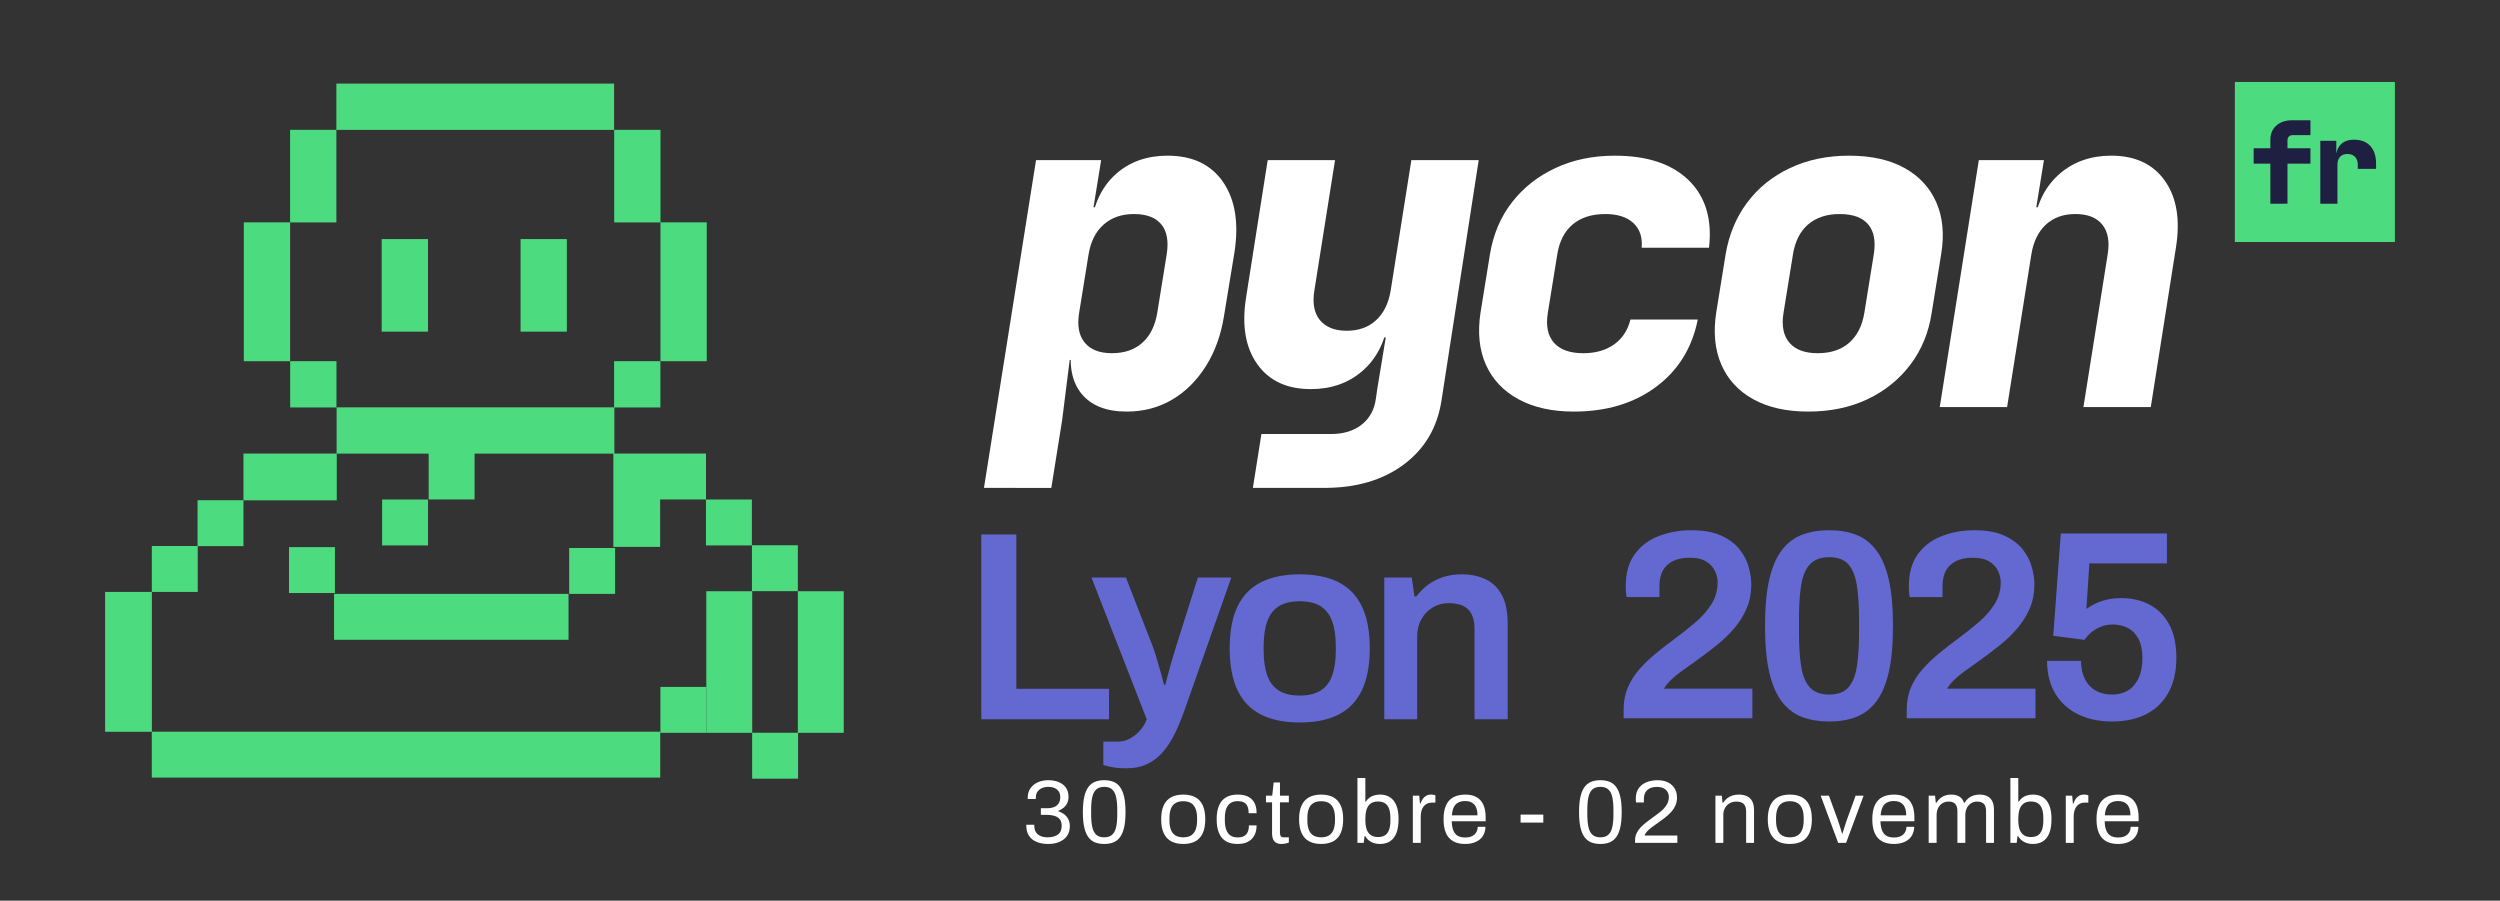
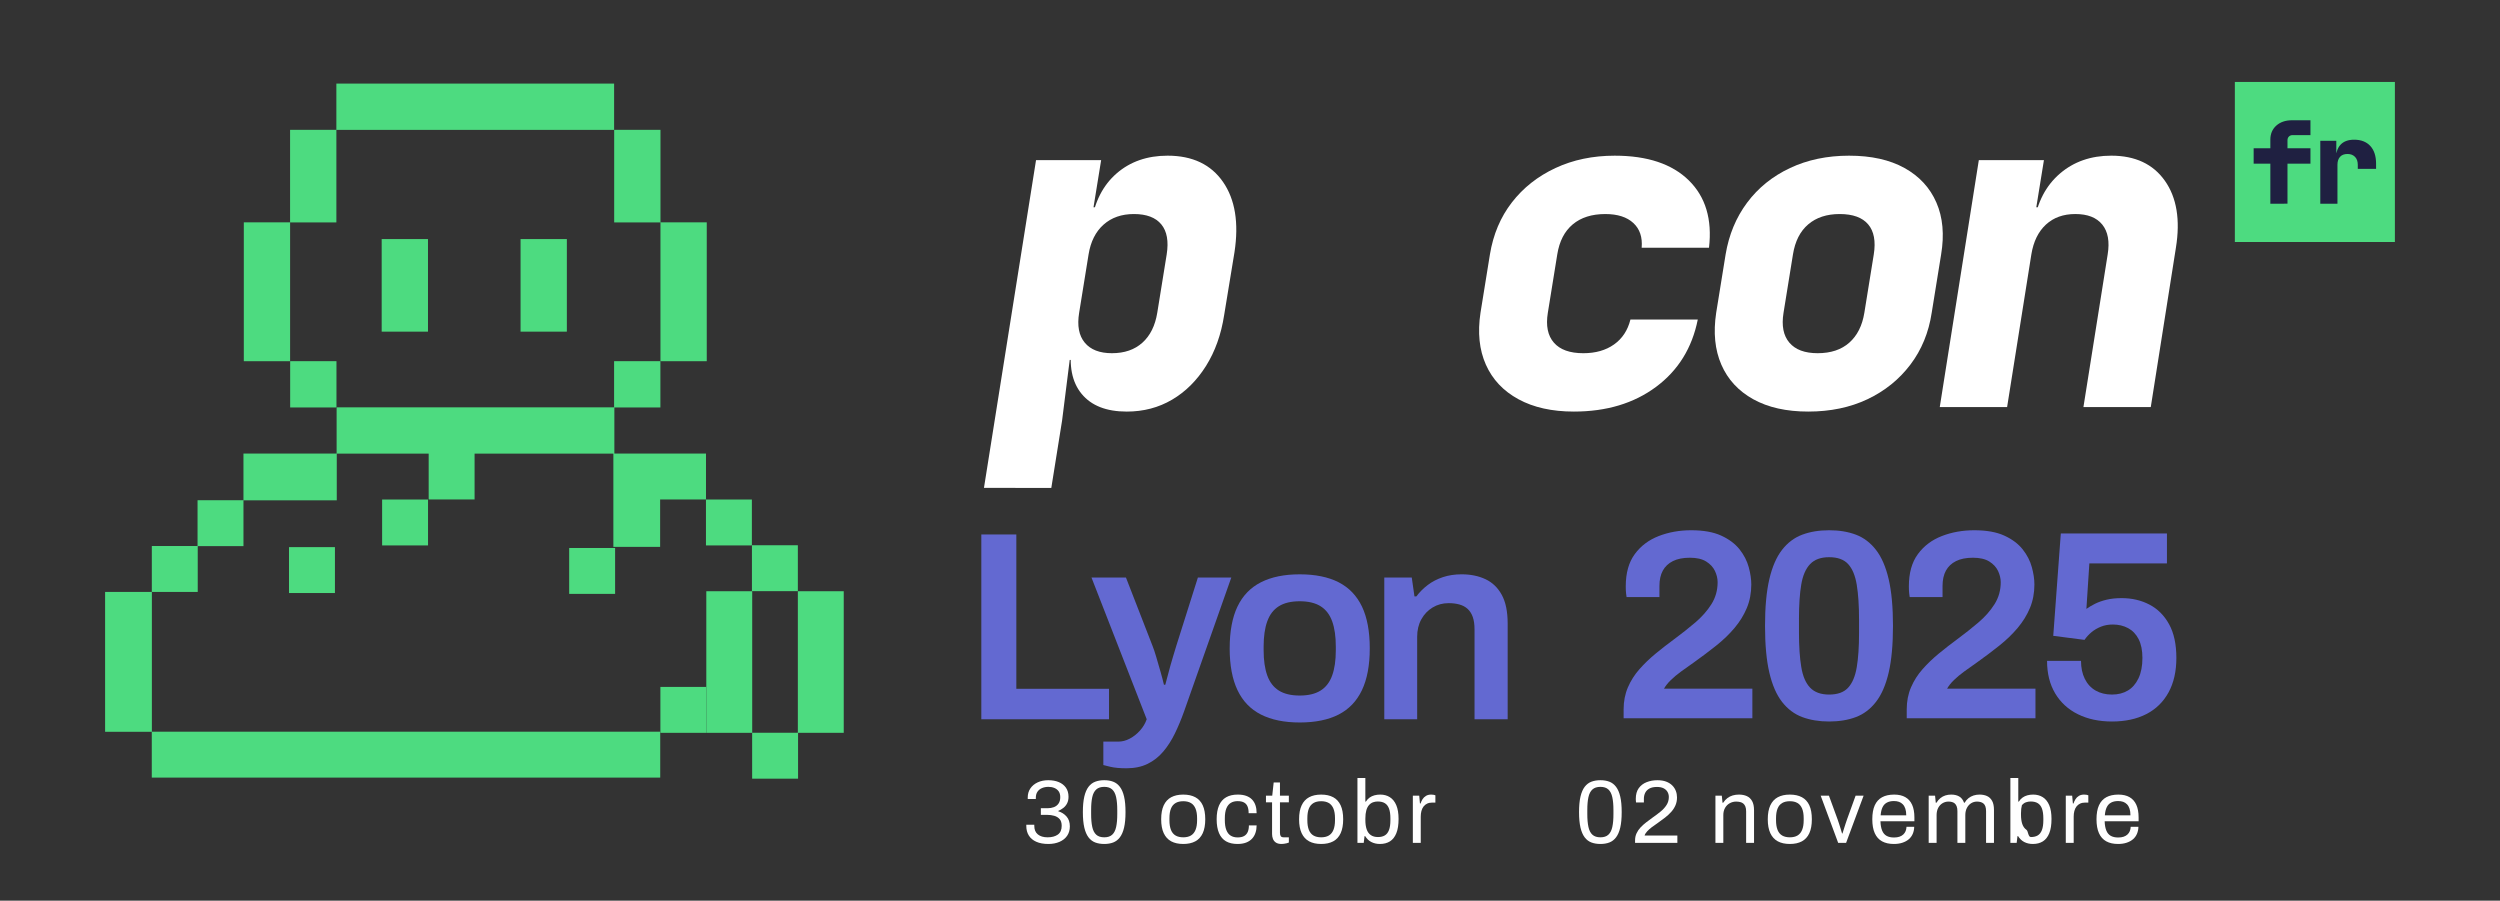
<svg xmlns="http://www.w3.org/2000/svg" version="1.1" id="Calque_1" x="0px" y="0px" width="445.479px" height="160.492px" viewBox="0 0 445.479 160.492" enable-background="new 0 0 445.479 160.492" xml:space="preserve">
  <rect x="0" y="0" width="445.479" height="160.492" fill="#333333" stroke="none" />
  <g>
    <path fill="#fff" d="M186.815,150.388c-0.854,0-1.574-0.131-2.16-0.393c-0.588-0.261-1.029-0.632-1.328-1.111   c-0.299-0.48-0.449-1.051-0.449-1.712v-0.208h1.424v0.208c0,0.661,0.211,1.165,0.633,1.512s1.006,0.52,1.752,0.52   s1.35-0.162,1.809-0.487c0.457-0.325,0.688-0.846,0.688-1.561c0-0.522-0.123-0.922-0.367-1.2c-0.246-0.276-0.564-0.472-0.953-0.584   c-0.389-0.111-0.803-0.168-1.24-0.168h-1.152v-1.184h1.201c0.404,0,0.777-0.064,1.119-0.192s0.617-0.338,0.824-0.632   c0.209-0.293,0.312-0.674,0.312-1.144c0-0.427-0.094-0.773-0.279-1.04c-0.188-0.267-0.441-0.467-0.762-0.601   c-0.318-0.133-0.672-0.199-1.055-0.199c-0.428,0-0.811,0.071-1.152,0.216c-0.342,0.144-0.611,0.359-0.809,0.647   s-0.295,0.651-0.295,1.088v0.208h-1.441v-0.287c0-0.608,0.158-1.142,0.473-1.601c0.314-0.458,0.746-0.815,1.297-1.072   c0.549-0.256,1.18-0.384,1.895-0.384c0.705,0,1.326,0.112,1.865,0.336c0.537,0.225,0.963,0.555,1.271,0.992   s0.465,0.977,0.465,1.616c0,0.47-0.086,0.866-0.258,1.191c-0.17,0.326-0.395,0.596-0.672,0.809s-0.574,0.39-0.895,0.528v0.063   c0.586,0.171,1.076,0.48,1.471,0.928c0.395,0.448,0.592,1.035,0.592,1.761c0,0.65-0.162,1.21-0.486,1.68   c-0.326,0.47-0.779,0.829-1.361,1.08C188.21,150.262,187.55,150.388,186.815,150.388z" />
    <path fill="#fff" d="M196.767,150.388c-0.598,0-1.131-0.088-1.6-0.264c-0.471-0.177-0.871-0.48-1.201-0.912   c-0.33-0.433-0.58-1.014-0.752-1.744c-0.17-0.73-0.256-1.65-0.256-2.76s0.086-2.029,0.256-2.761   c0.172-0.73,0.422-1.312,0.752-1.744c0.33-0.432,0.73-0.735,1.201-0.911c0.469-0.177,1.002-0.265,1.6-0.265   s1.127,0.088,1.592,0.265c0.465,0.176,0.861,0.479,1.191,0.911c0.33,0.433,0.582,1.014,0.752,1.744   c0.172,0.731,0.256,1.651,0.256,2.761s-0.084,2.029-0.256,2.76c-0.17,0.73-0.422,1.312-0.752,1.744   c-0.33,0.432-0.727,0.735-1.191,0.912C197.894,150.3,197.364,150.388,196.767,150.388z M196.767,149.203   c0.607,0,1.08-0.154,1.416-0.464c0.336-0.309,0.57-0.768,0.703-1.376c0.135-0.607,0.201-1.365,0.201-2.271v-0.736   c0-0.917-0.066-1.683-0.201-2.296c-0.133-0.613-0.367-1.074-0.703-1.384s-0.809-0.464-1.416-0.464s-1.084,0.154-1.424,0.464   c-0.342,0.31-0.58,0.768-0.713,1.376c-0.133,0.607-0.199,1.37-0.199,2.288v0.72c0,0.906,0.066,1.67,0.199,2.288   s0.371,1.083,0.713,1.392C195.683,149.049,196.159,149.203,196.767,149.203z" />
    <path fill="#fff" d="M210.847,150.388c-0.854,0-1.57-0.157-2.152-0.472c-0.582-0.315-1.023-0.798-1.328-1.448   c-0.303-0.65-0.455-1.478-0.455-2.48c0-1.013,0.152-1.842,0.455-2.487c0.305-0.646,0.746-1.126,1.328-1.44s1.299-0.472,2.152-0.472   s1.57,0.157,2.152,0.472c0.58,0.314,1.021,0.795,1.32,1.44c0.297,0.646,0.447,1.475,0.447,2.487c0,1.003-0.15,1.83-0.447,2.48   c-0.299,0.65-0.74,1.133-1.32,1.448C212.417,150.23,211.7,150.388,210.847,150.388z M210.847,149.203   c0.543,0,0.998-0.106,1.359-0.319c0.363-0.214,0.639-0.547,0.824-1c0.188-0.453,0.281-1.026,0.281-1.721v-0.352   c0-0.704-0.094-1.28-0.281-1.728c-0.186-0.448-0.461-0.779-0.824-0.992c-0.361-0.214-0.816-0.32-1.359-0.32   c-0.545,0-1,0.106-1.367,0.32c-0.369,0.213-0.645,0.544-0.824,0.992c-0.182,0.447-0.273,1.023-0.273,1.728v0.352   c0,0.694,0.092,1.268,0.273,1.721c0.18,0.453,0.455,0.786,0.824,1C209.847,149.097,210.302,149.203,210.847,149.203z" />
    <path fill="#fff" d="M220.511,150.388c-0.811,0-1.49-0.157-2.041-0.472c-0.549-0.315-0.965-0.801-1.248-1.456   c-0.281-0.656-0.424-1.48-0.424-2.473s0.143-1.813,0.424-2.464c0.283-0.65,0.705-1.136,1.266-1.456   c0.559-0.32,1.25-0.479,2.07-0.479c0.576,0,1.076,0.074,1.496,0.224c0.422,0.149,0.771,0.368,1.049,0.656s0.482,0.635,0.615,1.04   c0.135,0.405,0.201,0.869,0.201,1.392h-1.424c0-0.49-0.066-0.894-0.201-1.208c-0.133-0.314-0.344-0.549-0.631-0.704   c-0.289-0.154-0.668-0.231-1.137-0.231s-0.875,0.104-1.217,0.312c-0.34,0.208-0.602,0.536-0.783,0.984s-0.271,1.04-0.271,1.775   v0.336c0,0.694,0.088,1.27,0.264,1.729s0.434,0.795,0.775,1.008c0.342,0.214,0.758,0.32,1.248,0.32c0.48,0,0.867-0.085,1.16-0.256   s0.508-0.416,0.641-0.736s0.199-0.704,0.199-1.152h1.377c0,0.47-0.066,0.907-0.201,1.312c-0.133,0.405-0.338,0.758-0.615,1.056   c-0.277,0.299-0.629,0.531-1.057,0.696C221.62,150.305,221.108,150.388,220.511,150.388z" />
    <path fill="#fff" d="M228.382,150.388c-0.438,0-0.779-0.083-1.023-0.248c-0.246-0.165-0.422-0.384-0.529-0.656   c-0.105-0.271-0.158-0.562-0.158-0.872v-5.647h-1.088v-1.185h1.119l0.256-2.352h1.119v2.352h1.584v1.185h-1.584v5.439   c0,0.267,0.049,0.467,0.145,0.601c0.096,0.133,0.277,0.199,0.545,0.199h0.895v0.929c-0.105,0.053-0.234,0.096-0.383,0.128   c-0.15,0.032-0.303,0.062-0.457,0.088S228.521,150.388,228.382,150.388z" />
    <path fill="#fff" d="M235.421,150.388c-0.854,0-1.57-0.157-2.15-0.472c-0.582-0.315-1.025-0.798-1.328-1.448   c-0.305-0.65-0.457-1.478-0.457-2.48c0-1.013,0.152-1.842,0.457-2.487c0.303-0.646,0.746-1.126,1.328-1.44   c0.58-0.314,1.297-0.472,2.15-0.472s1.572,0.157,2.152,0.472c0.582,0.314,1.021,0.795,1.32,1.44s0.449,1.475,0.449,2.487   c0,1.003-0.15,1.83-0.449,2.48s-0.738,1.133-1.32,1.448C236.993,150.23,236.274,150.388,235.421,150.388z M235.421,149.203   c0.545,0,0.998-0.106,1.361-0.319c0.361-0.214,0.637-0.547,0.824-1c0.186-0.453,0.279-1.026,0.279-1.721v-0.352   c0-0.704-0.094-1.28-0.279-1.728c-0.188-0.448-0.463-0.779-0.824-0.992c-0.363-0.214-0.816-0.32-1.361-0.32   c-0.543,0-1,0.106-1.367,0.32c-0.367,0.213-0.643,0.544-0.824,0.992c-0.182,0.447-0.271,1.023-0.271,1.728v0.352   c0,0.694,0.09,1.268,0.271,1.721s0.457,0.786,0.824,1C234.421,149.097,234.878,149.203,235.421,149.203z" />
    <path fill="#fff" d="M245.886,150.388c-0.566,0-1.072-0.115-1.52-0.344c-0.449-0.229-0.816-0.579-1.104-1.049h-0.113l-0.145,1.2   h-1.119v-11.567h1.408v4.208h0.096c0.191-0.299,0.416-0.539,0.672-0.721c0.256-0.181,0.545-0.314,0.863-0.399   c0.32-0.086,0.662-0.128,1.025-0.128c0.65,0,1.221,0.154,1.711,0.464s0.873,0.784,1.145,1.424s0.408,1.456,0.408,2.448   c0,1.045-0.133,1.896-0.4,2.552c-0.266,0.656-0.645,1.139-1.135,1.448C247.187,150.232,246.589,150.388,245.886,150.388z    M245.55,149.155c0.48,0,0.883-0.096,1.207-0.288c0.326-0.191,0.574-0.509,0.744-0.951c0.172-0.443,0.256-1.027,0.256-1.753v-0.336   c0-0.703-0.078-1.276-0.238-1.72c-0.16-0.442-0.406-0.768-0.736-0.976c-0.332-0.208-0.758-0.312-1.281-0.312   c-0.299,0-0.58,0.048-0.848,0.145c-0.266,0.096-0.504,0.261-0.711,0.496c-0.209,0.234-0.369,0.549-0.48,0.943   s-0.168,0.88-0.168,1.456v0.256c0,0.662,0.076,1.217,0.232,1.664c0.154,0.448,0.398,0.79,0.736,1.024   C244.599,149.038,245.026,149.155,245.55,149.155z" />
    <path fill="#fff" d="M251.757,150.195v-8.416h1.137l0.129,1.393h0.111c0.086-0.267,0.203-0.521,0.352-0.761   c0.15-0.239,0.352-0.437,0.609-0.592c0.256-0.154,0.57-0.231,0.943-0.231c0.16,0,0.307,0.013,0.439,0.04   c0.133,0.026,0.232,0.056,0.297,0.088v1.296h-0.529c-0.361,0-0.674,0.062-0.936,0.184c-0.262,0.123-0.477,0.296-0.648,0.521   c-0.17,0.224-0.295,0.49-0.375,0.8s-0.121,0.64-0.121,0.992v4.688H251.757z" />
-     <path fill="#fff" d="M261.069,150.388c-0.832,0-1.533-0.157-2.104-0.472c-0.572-0.315-1.004-0.798-1.297-1.448   s-0.439-1.478-0.439-2.48c0-1.013,0.146-1.842,0.439-2.487s0.729-1.126,1.305-1.44s1.295-0.472,2.16-0.472   c0.789,0,1.449,0.151,1.982,0.456c0.533,0.304,0.938,0.757,1.209,1.359s0.408,1.357,0.408,2.265v0.672h-6.049   c0.021,0.672,0.121,1.224,0.297,1.655c0.176,0.433,0.439,0.747,0.791,0.944s0.795,0.296,1.328,0.296   c0.363,0,0.68-0.045,0.953-0.136c0.271-0.091,0.5-0.222,0.688-0.392c0.186-0.171,0.328-0.374,0.424-0.608s0.148-0.49,0.16-0.768   h1.375c-0.01,0.447-0.096,0.861-0.256,1.239c-0.16,0.379-0.395,0.702-0.703,0.969c-0.311,0.267-0.688,0.475-1.137,0.623   C262.157,150.312,261.646,150.388,261.069,150.388z M258.718,145.283h4.559c0-0.469-0.053-0.863-0.16-1.184   c-0.105-0.32-0.258-0.581-0.455-0.784c-0.197-0.202-0.428-0.35-0.688-0.439c-0.262-0.091-0.559-0.137-0.889-0.137   c-0.49,0-0.906,0.091-1.248,0.272s-0.604,0.459-0.783,0.832C258.872,144.217,258.759,144.697,258.718,145.283z" />
-     <path fill="#fff" d="M270.956,146.579v-1.424h4.049v1.424H270.956z" />
    <path fill="#fff" d="M285.181,150.388c-0.598,0-1.131-0.088-1.6-0.264c-0.471-0.177-0.871-0.48-1.201-0.912   c-0.33-0.433-0.58-1.014-0.752-1.744c-0.17-0.73-0.256-1.65-0.256-2.76s0.086-2.029,0.256-2.761   c0.172-0.73,0.422-1.312,0.752-1.744c0.33-0.432,0.73-0.735,1.201-0.911c0.469-0.177,1.002-0.265,1.6-0.265   s1.127,0.088,1.592,0.265c0.465,0.176,0.861,0.479,1.191,0.911c0.33,0.433,0.582,1.014,0.752,1.744   c0.172,0.731,0.256,1.651,0.256,2.761s-0.084,2.029-0.256,2.76c-0.17,0.73-0.422,1.312-0.752,1.744   c-0.33,0.432-0.727,0.735-1.191,0.912C286.308,150.3,285.778,150.388,285.181,150.388z M285.181,149.203   c0.607,0,1.08-0.154,1.416-0.464c0.336-0.309,0.57-0.768,0.703-1.376c0.135-0.607,0.201-1.365,0.201-2.271v-0.736   c0-0.917-0.066-1.683-0.201-2.296c-0.133-0.613-0.367-1.074-0.703-1.384s-0.809-0.464-1.416-0.464s-1.084,0.154-1.424,0.464   c-0.342,0.31-0.58,0.768-0.713,1.376c-0.133,0.607-0.199,1.37-0.199,2.288v0.72c0,0.906,0.066,1.67,0.199,2.288   s0.371,1.083,0.713,1.392C284.097,149.049,284.573,149.203,285.181,149.203z" />
    <path fill="#fff" d="M291.356,150.195v-0.464c0-0.448,0.088-0.861,0.264-1.24c0.176-0.378,0.41-0.725,0.703-1.04   c0.295-0.314,0.627-0.615,1-0.903c0.375-0.288,0.752-0.57,1.137-0.849c0.523-0.362,1.006-0.725,1.447-1.088   c0.443-0.362,0.799-0.754,1.064-1.176c0.268-0.421,0.4-0.894,0.4-1.416c0-0.33-0.078-0.632-0.232-0.904   c-0.154-0.271-0.387-0.487-0.695-0.647c-0.311-0.16-0.705-0.24-1.184-0.24c-0.566,0-1.02,0.096-1.361,0.288   c-0.34,0.192-0.588,0.448-0.744,0.768c-0.154,0.32-0.23,0.672-0.23,1.057v0.655h-1.393c-0.012-0.053-0.021-0.136-0.031-0.248   c-0.012-0.111-0.018-0.242-0.018-0.392c0-0.789,0.176-1.427,0.529-1.912c0.352-0.485,0.82-0.843,1.408-1.072   c0.586-0.229,1.221-0.344,1.902-0.344c0.609,0,1.131,0.083,1.568,0.248c0.438,0.166,0.801,0.393,1.088,0.68   c0.289,0.288,0.502,0.616,0.641,0.984s0.209,0.755,0.209,1.16c0,0.501-0.09,0.96-0.266,1.376s-0.42,0.803-0.734,1.16   c-0.316,0.357-0.684,0.701-1.105,1.032c-0.422,0.33-0.877,0.666-1.367,1.008c-0.342,0.224-0.678,0.461-1.008,0.712   c-0.332,0.251-0.613,0.504-0.848,0.76c-0.236,0.256-0.385,0.502-0.449,0.736h5.84v1.312H291.356z" />
    <path fill="#fff" d="M305.675,150.195v-8.416h1.137l0.127,1.265h0.113c0.223-0.342,0.477-0.619,0.76-0.832   c0.281-0.214,0.596-0.371,0.943-0.473c0.346-0.101,0.717-0.151,1.111-0.151c0.533,0,1,0.091,1.4,0.271   c0.4,0.182,0.715,0.475,0.943,0.88c0.23,0.406,0.346,0.955,0.346,1.648v5.808h-1.408v-5.616c0-0.352-0.047-0.64-0.137-0.863   c-0.09-0.225-0.213-0.4-0.367-0.528c-0.156-0.128-0.342-0.219-0.561-0.271c-0.219-0.054-0.461-0.08-0.729-0.08   c-0.395,0-0.768,0.096-1.119,0.288c-0.354,0.191-0.633,0.469-0.84,0.831c-0.209,0.363-0.312,0.795-0.312,1.297v4.943H305.675z" />
    <path fill="#fff" d="M318.938,150.388c-0.854,0-1.57-0.157-2.152-0.472c-0.582-0.315-1.023-0.798-1.328-1.448   c-0.303-0.65-0.455-1.478-0.455-2.48c0-1.013,0.152-1.842,0.455-2.487c0.305-0.646,0.746-1.126,1.328-1.44s1.299-0.472,2.152-0.472   s1.57,0.157,2.152,0.472c0.58,0.314,1.021,0.795,1.32,1.44c0.297,0.646,0.447,1.475,0.447,2.487c0,1.003-0.15,1.83-0.447,2.48   c-0.299,0.65-0.74,1.133-1.32,1.448C320.509,150.23,319.792,150.388,318.938,150.388z M318.938,149.203   c0.543,0,0.998-0.106,1.359-0.319c0.363-0.214,0.639-0.547,0.824-1c0.188-0.453,0.281-1.026,0.281-1.721v-0.352   c0-0.704-0.094-1.28-0.281-1.728c-0.186-0.448-0.461-0.779-0.824-0.992c-0.361-0.214-0.816-0.32-1.359-0.32   c-0.545,0-1,0.106-1.367,0.32c-0.369,0.213-0.645,0.544-0.824,0.992c-0.182,0.447-0.273,1.023-0.273,1.728v0.352   c0,0.694,0.092,1.268,0.273,1.721c0.18,0.453,0.455,0.786,0.824,1C317.938,149.097,318.394,149.203,318.938,149.203z" />
    <path fill="#fff" d="M327.548,150.195l-3.119-8.416h1.471l1.537,4.208c0.074,0.203,0.16,0.456,0.256,0.76   c0.096,0.305,0.193,0.614,0.295,0.929s0.186,0.595,0.248,0.84h0.08c0.076-0.234,0.16-0.51,0.256-0.824   c0.098-0.314,0.195-0.624,0.297-0.928s0.189-0.562,0.264-0.776l1.52-4.208h1.426l-3.121,8.416H327.548z" />
    <path fill="#fff" d="M337.468,150.388c-0.832,0-1.533-0.157-2.104-0.472c-0.572-0.315-1.004-0.798-1.297-1.448   s-0.439-1.478-0.439-2.48c0-1.013,0.146-1.842,0.439-2.487s0.729-1.126,1.305-1.44s1.295-0.472,2.16-0.472   c0.789,0,1.449,0.151,1.982,0.456c0.533,0.304,0.938,0.757,1.209,1.359s0.408,1.357,0.408,2.265v0.672h-6.049   c0.021,0.672,0.121,1.224,0.297,1.655c0.176,0.433,0.439,0.747,0.791,0.944s0.795,0.296,1.328,0.296   c0.363,0,0.68-0.045,0.953-0.136c0.271-0.091,0.5-0.222,0.688-0.392c0.186-0.171,0.328-0.374,0.424-0.608s0.148-0.49,0.16-0.768   h1.375c-0.01,0.447-0.096,0.861-0.256,1.239c-0.16,0.379-0.395,0.702-0.703,0.969c-0.311,0.267-0.688,0.475-1.137,0.623   C338.556,150.312,338.044,150.388,337.468,150.388z M335.116,145.283h4.559c0-0.469-0.053-0.863-0.16-1.184   c-0.105-0.32-0.258-0.581-0.455-0.784c-0.197-0.202-0.428-0.35-0.688-0.439c-0.262-0.091-0.559-0.137-0.889-0.137   c-0.49,0-0.906,0.091-1.248,0.272s-0.604,0.459-0.783,0.832C335.271,144.217,335.157,144.697,335.116,145.283z" />
    <path fill="#fff" d="M343.675,150.195v-8.416h1.137l0.127,1.265h0.113c0.213-0.342,0.453-0.619,0.719-0.832   c0.268-0.214,0.561-0.371,0.881-0.473c0.32-0.101,0.666-0.151,1.039-0.151c0.545,0,1.014,0.109,1.408,0.328   s0.688,0.595,0.881,1.128h0.096c0.201-0.342,0.438-0.616,0.703-0.824c0.268-0.208,0.566-0.365,0.896-0.473   c0.33-0.106,0.682-0.159,1.057-0.159c0.512,0,0.959,0.088,1.344,0.264c0.383,0.176,0.686,0.464,0.904,0.864   c0.219,0.399,0.328,0.936,0.328,1.607v5.872h-1.408v-5.647c0-0.342-0.041-0.624-0.121-0.849c-0.08-0.224-0.193-0.396-0.344-0.52   c-0.148-0.123-0.322-0.211-0.52-0.264c-0.197-0.054-0.408-0.08-0.633-0.08c-0.373,0-0.717,0.096-1.031,0.288   c-0.314,0.191-0.568,0.469-0.76,0.831c-0.193,0.363-0.289,0.795-0.289,1.297v4.943h-1.408v-5.647c0-0.342-0.041-0.624-0.127-0.849   c-0.086-0.224-0.197-0.396-0.336-0.52s-0.307-0.211-0.504-0.264c-0.197-0.054-0.402-0.08-0.617-0.08   c-0.383,0-0.738,0.096-1.062,0.288c-0.326,0.191-0.584,0.469-0.777,0.831c-0.191,0.363-0.287,0.795-0.287,1.297v4.943H343.675z" />
-     <path fill="#fff" d="M362.233,150.388c-0.564,0-1.07-0.115-1.52-0.344c-0.447-0.229-0.816-0.579-1.104-1.049h-0.111l-0.145,1.2   h-1.121v-11.567h1.408v4.208h0.098c0.191-0.299,0.416-0.539,0.672-0.721c0.256-0.181,0.543-0.314,0.863-0.399   c0.32-0.086,0.662-0.128,1.023-0.128c0.65,0,1.223,0.154,1.713,0.464s0.871,0.784,1.145,1.424c0.271,0.64,0.406,1.456,0.406,2.448   c0,1.045-0.133,1.896-0.398,2.552c-0.268,0.656-0.646,1.139-1.137,1.448C363.536,150.232,362.938,150.388,362.233,150.388z    M361.897,149.155c0.48,0,0.883-0.096,1.209-0.288c0.324-0.191,0.572-0.509,0.744-0.951c0.17-0.443,0.256-1.027,0.256-1.753v-0.336   c0-0.703-0.08-1.276-0.24-1.72c-0.16-0.442-0.406-0.768-0.736-0.976s-0.758-0.312-1.279-0.312c-0.299,0-0.582,0.048-0.848,0.145   c-0.268,0.096-0.504,0.261-0.713,0.496c-0.207,0.234-0.367,0.549-0.48,0.943c-0.111,0.395-0.168,0.88-0.168,1.456v0.256   c0,0.662,0.078,1.217,0.232,1.664c0.154,0.448,0.4,0.79,0.736,1.024S361.376,149.155,361.897,149.155z" />
+     <path fill="#fff" d="M362.233,150.388c-0.564,0-1.07-0.115-1.52-0.344c-0.447-0.229-0.816-0.579-1.104-1.049h-0.111l-0.145,1.2   h-1.121v-11.567h1.408v4.208h0.098c0.191-0.299,0.416-0.539,0.672-0.721c0.256-0.181,0.543-0.314,0.863-0.399   c0.32-0.086,0.662-0.128,1.023-0.128c0.65,0,1.223,0.154,1.713,0.464s0.871,0.784,1.145,1.424c0.271,0.64,0.406,1.456,0.406,2.448   c0,1.045-0.133,1.896-0.398,2.552c-0.268,0.656-0.646,1.139-1.137,1.448C363.536,150.232,362.938,150.388,362.233,150.388z    M361.897,149.155c0.48,0,0.883-0.096,1.209-0.288c0.324-0.191,0.572-0.509,0.744-0.951c0.17-0.443,0.256-1.027,0.256-1.753v-0.336   c0-0.703-0.08-1.276-0.24-1.72c-0.16-0.442-0.406-0.768-0.736-0.976s-0.758-0.312-1.279-0.312c-0.299,0-0.582,0.048-0.848,0.145   c-0.268,0.096-0.504,0.261-0.713,0.496c-0.111,0.395-0.168,0.88-0.168,1.456v0.256   c0,0.662,0.078,1.217,0.232,1.664c0.154,0.448,0.4,0.79,0.736,1.024S361.376,149.155,361.897,149.155z" />
    <path fill="#fff" d="M368.106,150.195v-8.416h1.137l0.127,1.393h0.113c0.084-0.267,0.201-0.521,0.352-0.761   c0.148-0.239,0.352-0.437,0.607-0.592c0.256-0.154,0.57-0.231,0.943-0.231c0.16,0,0.307,0.013,0.441,0.04   c0.133,0.026,0.23,0.056,0.295,0.088v1.296h-0.527c-0.363,0-0.676,0.062-0.936,0.184c-0.262,0.123-0.479,0.296-0.648,0.521   c-0.172,0.224-0.297,0.49-0.377,0.8s-0.119,0.64-0.119,0.992v4.688H368.106z" />
    <path fill="#fff" d="M377.419,150.388c-0.832,0-1.533-0.157-2.104-0.472c-0.572-0.315-1.004-0.798-1.297-1.448   s-0.439-1.478-0.439-2.48c0-1.013,0.146-1.842,0.439-2.487s0.729-1.126,1.305-1.44s1.295-0.472,2.16-0.472   c0.789,0,1.449,0.151,1.982,0.456c0.533,0.304,0.938,0.757,1.209,1.359s0.408,1.357,0.408,2.265v0.672h-6.049   c0.021,0.672,0.121,1.224,0.297,1.655c0.176,0.433,0.439,0.747,0.791,0.944s0.795,0.296,1.328,0.296   c0.363,0,0.68-0.045,0.953-0.136c0.271-0.091,0.5-0.222,0.688-0.392c0.186-0.171,0.328-0.374,0.424-0.608s0.148-0.49,0.16-0.768   h1.375c-0.01,0.447-0.096,0.861-0.256,1.239c-0.16,0.379-0.395,0.702-0.703,0.969c-0.311,0.267-0.688,0.475-1.137,0.623   C378.507,150.312,377.995,150.388,377.419,150.388z M375.067,145.283h4.559c0-0.469-0.053-0.863-0.16-1.184   c-0.105-0.32-0.258-0.581-0.455-0.784c-0.197-0.202-0.428-0.35-0.688-0.439c-0.262-0.091-0.559-0.137-0.889-0.137   c-0.49,0-0.906,0.091-1.248,0.272s-0.604,0.459-0.783,0.832C375.222,144.217,375.108,144.697,375.067,145.283z" />
  </g>
  <g>
    <path fill="#6369D1" d="M174.864,128.164V95.236h6.238v27.504h16.514v5.424H174.864z" />
    <path fill="#6369D1" d="M200.735,136.9c-1.186,0-2.145-0.088-2.881-0.264s-1.152-0.281-1.248-0.312v-4.176h2.688   c0.672,0,1.344-0.176,2.016-0.527c0.672-0.354,1.281-0.833,1.824-1.44c0.545-0.608,0.943-1.28,1.201-2.017l-9.84-25.248h6.143   l4.705,12.097c0.223,0.544,0.455,1.231,0.695,2.063c0.24,0.833,0.488,1.688,0.744,2.568c0.256,0.881,0.463,1.672,0.625,2.376h0.238   c0.129-0.479,0.271-1.024,0.434-1.632c0.158-0.607,0.326-1.231,0.504-1.872c0.176-0.64,0.359-1.264,0.551-1.872   c0.193-0.607,0.352-1.135,0.48-1.584l3.84-12.145h5.953l-8.449,23.953c-0.48,1.344-1.016,2.623-1.607,3.84   c-0.592,1.215-1.281,2.287-2.064,3.215c-0.785,0.929-1.713,1.656-2.783,2.185C203.431,136.637,202.175,136.9,200.735,136.9z" />
    <path fill="#6369D1" d="M231.599,128.74c-2.752,0-5.057-0.473-6.912-1.416s-3.248-2.392-4.176-4.344   c-0.928-1.951-1.393-4.432-1.393-7.439c0-3.04,0.465-5.527,1.393-7.465c0.928-1.936,2.32-3.375,4.176-4.32   c1.855-0.943,4.16-1.416,6.912-1.416c2.783,0,5.096,0.473,6.936,1.416c1.84,0.945,3.225,2.385,4.152,4.32   c0.928,1.938,1.393,4.425,1.393,7.465c0,3.008-0.465,5.488-1.393,7.439c-0.928,1.952-2.312,3.4-4.152,4.344   S234.382,128.74,231.599,128.74z M231.599,123.94c1.535,0,2.775-0.296,3.721-0.888c0.943-0.592,1.631-1.488,2.062-2.688   c0.434-1.201,0.648-2.696,0.648-4.488v-0.672c0-1.793-0.215-3.289-0.648-4.488c-0.432-1.2-1.119-2.096-2.062-2.688   c-0.945-0.591-2.186-0.888-3.721-0.888s-2.777,0.297-3.721,0.888c-0.943,0.593-1.631,1.488-2.062,2.688   c-0.434,1.199-0.648,2.695-0.648,4.488v0.672c0,1.792,0.215,3.287,0.648,4.488c0.432,1.199,1.119,2.096,2.062,2.688   S230.063,123.94,231.599,123.94z" />
    <path fill="#6369D1" d="M246.669,128.164v-25.248h4.896l0.48,3.36h0.336c0.576-0.768,1.256-1.447,2.039-2.04   c0.783-0.592,1.68-1.056,2.688-1.392c1.01-0.336,2.121-0.505,3.338-0.505c1.6,0,3.016,0.289,4.246,0.865   c1.232,0.576,2.201,1.504,2.904,2.783c0.705,1.281,1.057,2.992,1.057,5.137v17.039h-5.904v-15.983c0-0.896-0.104-1.64-0.312-2.231   c-0.207-0.592-0.512-1.072-0.912-1.44s-0.887-0.632-1.463-0.792s-1.217-0.24-1.92-0.24c-1.057,0-2.008,0.256-2.855,0.768   c-0.85,0.513-1.521,1.217-2.018,2.112c-0.496,0.896-0.744,1.937-0.744,3.12v14.688H246.669z" />
  </g>
  <g>
    <path fill="#6369D1" d="M289.315,127.99v-1.584c0-1.44,0.256-2.752,0.768-3.937c0.512-1.184,1.199-2.264,2.064-3.239   c0.863-0.977,1.83-1.904,2.902-2.785c1.072-0.879,2.152-1.719,3.24-2.52c1.344-0.992,2.609-1.992,3.793-3s2.143-2.096,2.879-3.264   s1.105-2.473,1.105-3.912c0-0.672-0.162-1.344-0.48-2.016c-0.32-0.673-0.84-1.232-1.561-1.681   c-0.719-0.448-1.688-0.672-2.904-0.672s-2.225,0.2-3.023,0.601c-0.801,0.4-1.4,0.968-1.801,1.703c-0.4,0.736-0.6,1.648-0.6,2.736   v1.968h-5.855c-0.033-0.159-0.064-0.399-0.096-0.72c-0.033-0.32-0.049-0.721-0.049-1.2c0-2.368,0.535-4.279,1.609-5.735   c1.07-1.457,2.494-2.528,4.271-3.217c1.775-0.688,3.703-1.031,5.783-1.031c2.176,0,3.961,0.32,5.352,0.959   c1.393,0.641,2.48,1.457,3.266,2.448c0.783,0.993,1.326,2.048,1.631,3.168s0.457,2.145,0.457,3.072c0,1.536-0.266,2.937-0.793,4.2   s-1.256,2.447-2.184,3.552s-2.023,2.16-3.289,3.168c-1.264,1.008-2.615,2.024-4.055,3.048c-0.736,0.512-1.457,1.025-2.16,1.536   c-0.705,0.513-1.32,1.024-1.848,1.536c-0.529,0.512-0.938,1.024-1.225,1.536h15.744v5.28H289.315z" />
    <path fill="#6369D1" d="M325.938,128.566c-1.793,0-3.393-0.265-4.801-0.793c-1.408-0.527-2.609-1.432-3.6-2.712   c-0.992-1.279-1.744-3.016-2.256-5.208c-0.514-2.191-0.768-4.968-0.768-8.328c0-3.359,0.254-6.135,0.768-8.328   c0.512-2.191,1.264-3.928,2.256-5.207c0.99-1.279,2.191-2.185,3.6-2.713c1.408-0.527,3.008-0.791,4.801-0.791   c1.791,0,3.383,0.264,4.775,0.791c1.393,0.528,2.584,1.434,3.576,2.713s1.744,3.016,2.256,5.207   c0.512,2.193,0.768,4.969,0.768,8.328c0,3.36-0.256,6.137-0.768,8.328c-0.512,2.192-1.264,3.929-2.256,5.208   c-0.992,1.28-2.184,2.185-3.576,2.712C329.321,128.302,327.729,128.566,325.938,128.566z M325.938,123.766   c1.504,0,2.631-0.408,3.383-1.225c0.752-0.815,1.264-2.031,1.537-3.647c0.271-1.615,0.408-3.624,0.408-6.024v-2.496   c0-2.463-0.137-4.52-0.408-6.168c-0.273-1.646-0.785-2.879-1.537-3.695s-1.879-1.225-3.383-1.225c-1.473,0-2.602,0.408-3.385,1.225   c-0.785,0.816-1.312,2.033-1.584,3.648s-0.408,3.641-0.408,6.072v2.495c0,2.433,0.137,4.472,0.408,6.12s0.799,2.88,1.584,3.695   C323.337,123.357,324.466,123.766,325.938,123.766z" />
    <path fill="#6369D1" d="M339.763,127.99v-1.584c0-1.44,0.256-2.752,0.768-3.937c0.512-1.184,1.199-2.264,2.064-3.239   c0.863-0.977,1.83-1.904,2.902-2.785c1.072-0.879,2.152-1.719,3.24-2.52c1.344-0.992,2.609-1.992,3.793-3s2.143-2.096,2.879-3.264   s1.105-2.473,1.105-3.912c0-0.672-0.162-1.344-0.48-2.016c-0.32-0.673-0.84-1.232-1.561-1.681   c-0.719-0.448-1.688-0.672-2.904-0.672s-2.225,0.2-3.023,0.601c-0.801,0.4-1.4,0.968-1.801,1.703c-0.4,0.736-0.6,1.648-0.6,2.736   v1.968h-5.855c-0.033-0.159-0.064-0.399-0.096-0.72c-0.033-0.32-0.049-0.721-0.049-1.2c0-2.368,0.535-4.279,1.609-5.735   c1.07-1.457,2.494-2.528,4.271-3.217c1.775-0.688,3.703-1.031,5.783-1.031c2.176,0,3.961,0.32,5.352,0.959   c1.393,0.641,2.48,1.457,3.266,2.448c0.783,0.993,1.326,2.048,1.631,3.168s0.457,2.145,0.457,3.072c0,1.536-0.266,2.937-0.793,4.2   s-1.256,2.447-2.184,3.552s-2.023,2.16-3.289,3.168c-1.264,1.008-2.615,2.024-4.055,3.048c-0.736,0.512-1.457,1.025-2.16,1.536   c-0.705,0.513-1.32,1.024-1.848,1.536c-0.529,0.512-0.938,1.024-1.225,1.536h15.744v5.28H339.763z" />
    <path fill="#6369D1" d="M376.337,128.566c-2.305,0-4.328-0.433-6.072-1.297c-1.744-0.863-3.096-2.104-4.055-3.72   c-0.961-1.616-1.441-3.544-1.441-5.784h6.049c0,1.217,0.223,2.28,0.672,3.191c0.447,0.912,1.088,1.609,1.92,2.089   s1.807,0.72,2.928,0.72c1.088,0,2.031-0.24,2.832-0.72c0.799-0.479,1.432-1.208,1.896-2.185c0.463-0.975,0.695-2.184,0.695-3.623   c0-1.345-0.225-2.456-0.672-3.336c-0.449-0.881-1.072-1.537-1.871-1.969c-0.801-0.432-1.713-0.648-2.736-0.648   c-0.768,0-1.473,0.129-2.113,0.385c-0.639,0.256-1.199,0.584-1.68,0.984c-0.479,0.4-0.896,0.855-1.248,1.367l-5.568-0.72   l1.346-18.24h18.912v5.328h-13.824l-0.529,8.112c0.449-0.32,0.961-0.624,1.537-0.912s1.256-0.528,2.039-0.721   c0.785-0.191,1.688-0.287,2.713-0.287c1.824,0,3.471,0.384,4.943,1.152c1.473,0.768,2.641,1.936,3.504,3.504   c0.865,1.568,1.297,3.568,1.297,6c0,2.399-0.465,4.447-1.393,6.144s-2.248,2.984-3.959,3.864   C380.745,128.125,378.704,128.566,376.337,128.566z" />
  </g>
  <g>
    <path fill="#fff" d="M175.333,86.938l9.279-58.4h11.602l-1.361,8.4h2.801l-3.201,2.801c0.588-3.787,2.094-6.733,4.521-8.841   c2.426-2.106,5.451-3.159,9.08-3.159c4.426,0,7.719,1.559,9.879,4.68c2.16,3.119,2.84,7.293,2.041,12.52l-1.84,11.2   c-0.535,3.468-1.615,6.493-3.24,9.08c-1.629,2.587-3.641,4.587-6.041,6c-2.4,1.412-5.094,2.12-8.08,2.12   c-3.627,0-6.307-1.053-8.039-3.16c-1.734-2.106-2.309-5.053-1.721-8.84l2.4,2.8h-2.801l-1.359,10.8l-1.92,12H175.333z    M198.134,62.938c2.24,0,4.053-0.626,5.439-1.88c1.387-1.253,2.266-3.026,2.641-5.319l1.68-10.4   c0.371-2.347,0.053-4.133-0.961-5.36c-1.014-1.226-2.639-1.84-4.879-1.84c-2.188,0-3.988,0.628-5.4,1.88   c-1.414,1.254-2.309,3.027-2.68,5.32l-1.68,10.4c-0.375,2.293-0.041,4.066,1,5.319C194.333,62.312,195.946,62.938,198.134,62.938z" />
-     <path fill="#fff" d="M223.253,86.938l1.52-9.6h12.4c2.238,0,4.066-0.561,5.479-1.68c1.414-1.121,2.254-2.668,2.521-4.641   l0.238-1.68l1.521-9.2h-3.521l3.922-2.8c-0.588,3.733-2.121,6.667-4.602,8.8c-2.479,2.134-5.533,3.2-9.16,3.2   c-4.268,0-7.453-1.492-9.559-4.48c-2.107-2.986-2.76-6.96-1.961-11.92l3.84-24.4h12l-3.68,23.201c-0.373,2.293-0.039,4.066,1,5.319   c1.041,1.254,2.627,1.88,4.76,1.88s3.881-0.626,5.24-1.88c1.359-1.253,2.227-3.026,2.6-5.319l3.68-23.201h12l-6.639,42.881   c-0.748,4.8-2.988,8.586-6.721,11.359c-3.734,2.773-8.428,4.16-14.08,4.16H223.253z" />
    <path fill="#fff" d="M280.45,73.339c-3.893,0-7.188-0.734-9.879-2.2c-2.693-1.466-4.627-3.521-5.801-6.16   s-1.492-5.72-0.959-9.239l1.68-10.4c0.586-3.572,1.893-6.666,3.92-9.28c2.025-2.612,4.613-4.652,7.76-6.12   c3.146-1.467,6.666-2.199,10.561-2.199c5.812,0,10.213,1.467,13.199,4.399c2.986,2.934,4.188,6.934,3.6,12h-12   c0.16-1.866-0.332-3.333-1.479-4.399c-1.148-1.066-2.814-1.601-5-1.601c-2.4,0-4.334,0.614-5.801,1.84   c-1.467,1.228-2.387,3.014-2.76,5.36l-1.68,10.4c-0.375,2.293-0.014,4.066,1.08,5.319c1.092,1.254,2.84,1.88,5.24,1.88   c2.186,0,4.012-0.52,5.479-1.561c1.467-1.039,2.441-2.52,2.92-4.439h12c-1.014,5.067-3.492,9.067-7.439,12   C291.144,71.872,286.263,73.339,280.45,73.339z" />
    <path fill="#fff" d="M322.21,73.339c-3.895,0-7.16-0.734-9.801-2.2c-2.639-1.466-4.533-3.521-5.68-6.16s-1.453-5.72-0.92-9.239   l1.68-10.4c0.588-3.521,1.867-6.6,3.842-9.24c1.971-2.641,4.52-4.692,7.639-6.16c3.121-1.467,6.627-2.199,10.52-2.199   c3.947,0,7.24,0.732,9.881,2.199c2.641,1.468,4.533,3.52,5.68,6.16s1.426,5.72,0.84,9.24l-1.68,10.4   c-0.533,3.52-1.801,6.6-3.801,9.239s-4.547,4.694-7.639,6.16C329.677,72.604,326.157,73.339,322.21,73.339z M323.89,62.938   c2.348,0,4.227-0.626,5.641-1.88c1.412-1.253,2.307-3.026,2.68-5.319l1.68-10.4c0.373-2.347,0.041-4.133-1-5.36   c-1.039-1.226-2.732-1.84-5.08-1.84c-2.293,0-4.16,0.614-5.6,1.84c-1.439,1.228-2.348,3.014-2.721,5.36l-1.68,10.4   c-0.373,2.293-0.027,4.066,1.041,5.319C319.917,62.312,321.597,62.938,323.89,62.938z" />
    <path fill="#fff" d="M345.649,72.538l6.959-44h11.602l-1.361,8.4h3.521l-3.922,2.801c0.588-3.733,2.121-6.667,4.602-8.801   c2.479-2.133,5.531-3.199,9.16-3.199c4.266,0,7.451,1.493,9.559,4.479c2.107,2.987,2.76,6.96,1.961,11.92l-4.48,28.399h-12   l4.32-27.199c0.373-2.293,0.053-4.066-0.961-5.32c-1.014-1.252-2.613-1.88-4.799-1.88c-2.135,0-3.881,0.628-5.24,1.88   c-1.359,1.254-2.229,3.027-2.6,5.32l-4.32,27.199H345.649z" />
  </g>
  <rect x="398.231" y="14.603" fill="#4DDB80" width="28.518" height="28.52" />
  <g>
    <path fill="#1F2041" d="M404.556,36.298v-7.129h-2.975v-2.75h2.975v-1.527c0-1.047,0.355-1.885,1.068-2.516   c0.713-0.633,1.646-0.947,2.801-0.947h3.279v2.646h-3.178c-0.271,0-0.492,0.086-0.662,0.256s-0.254,0.391-0.254,0.662v1.426h4.094   v2.75h-4.094v7.129H404.556z" />
    <path fill="#1F2041" d="M413.456,36.298V25.095h2.854v2.139h0.773l-0.875,1.305c0-1.209,0.277-2.119,0.834-2.73   s1.371-0.916,2.445-0.916c1.234,0,2.195,0.373,2.883,1.119c0.686,0.748,1.027,1.801,1.027,3.158v0.916h-3.26v-0.713   c0-0.611-0.166-1.086-0.498-1.426c-0.334-0.34-0.777-0.51-1.334-0.51c-0.584,0-1.029,0.17-1.334,0.51   c-0.307,0.34-0.459,0.814-0.459,1.426v6.926H413.456z" />
  </g>
  <g>
    <rect x="51.706" y="64.358" fill="#4DDB80" width="8.25" height="8.249" />
    <polygon fill="#4DDB80" points="51.694,39.633 59.94,39.633 59.94,23.144 109.429,23.144 109.429,14.895 59.937,14.895    59.937,23.136 51.69,23.136 51.69,39.619 43.446,39.619 43.446,64.364 51.694,64.364  " />
    <rect x="68.013" y="42.6" fill="#4DDB80" width="8.25" height="16.496" />
    <rect x="92.759" y="42.6" fill="#4DDB80" width="8.248" height="16.496" />
    <polygon fill="#4DDB80" points="27.062,105.476 35.233,105.476 35.233,97.315 43.384,97.315 43.384,89.154 60.009,89.154    60.009,80.832 76.386,80.832 76.386,89 84.565,89 84.565,80.832 109.296,80.832 109.296,97.448 117.63,97.448 117.63,89.001    125.802,89.001 125.802,80.82 117.63,80.82 117.624,80.82 109.474,80.82 109.474,72.607 117.677,72.607 117.677,64.358    109.427,64.358 109.427,72.584 59.983,72.584 59.983,80.82 43.382,80.82 43.382,89.135 35.202,89.135 35.202,97.296 27.054,97.296    27.054,105.476 18.729,105.476 18.729,130.399 27.046,130.399 27.046,138.562 117.647,138.562 117.647,130.382 27.062,130.382  " />
    <rect x="117.677" y="122.403" fill="#4DDB80" width="8.178" height="8.181" />
    <rect x="68.091" y="89.01" fill="#4DDB80" width="8.18" height="8.181" />
    <rect x="51.501" y="97.493" fill="#4DDB80" width="8.18" height="8.18" />
-     <rect x="59.526" y="105.825" fill="#4DDB80" width="41.783" height="8.181" />
    <rect x="101.425" y="97.646" fill="#4DDB80" width="8.182" height="8.179" />
    <rect x="125.796" y="89.01" fill="#4DDB80" width="8.18" height="8.18" />
    <rect x="133.989" y="97.158" fill="#4DDB80" width="8.18" height="8.18" />
    <polygon fill="#4DDB80" points="150.347,105.352 142.169,105.352 142.169,130.57 134.036,130.57 134.036,105.352 125.858,105.352    125.858,130.584 134.026,130.584 134.026,138.752 142.208,138.752 142.208,130.582 150.347,130.582  " />
    <polygon fill="#4DDB80" points="117.688,64.364 125.937,64.364 125.937,39.619 117.692,39.619 117.692,23.136 109.442,23.136    109.442,39.633 117.688,39.633  " />
  </g>
</svg>